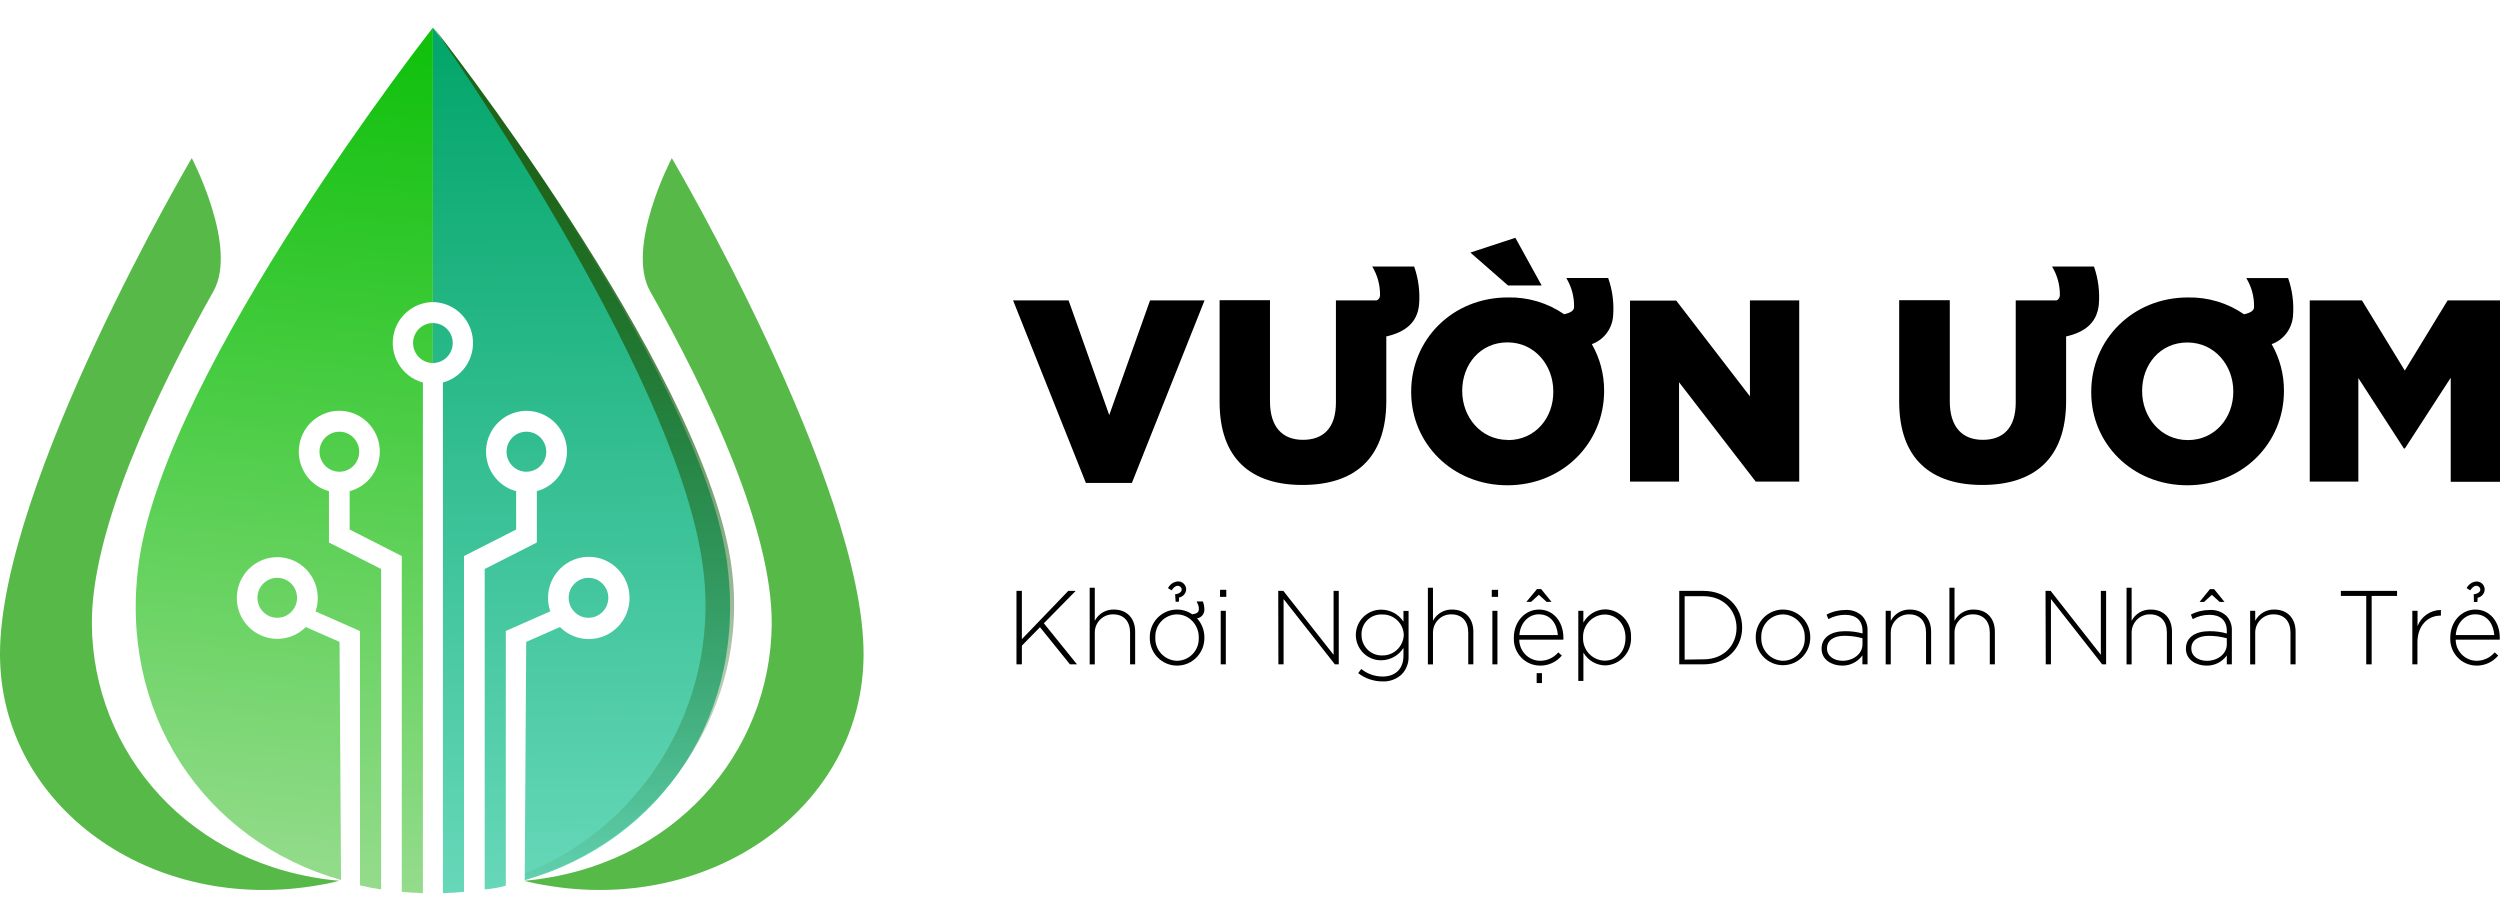
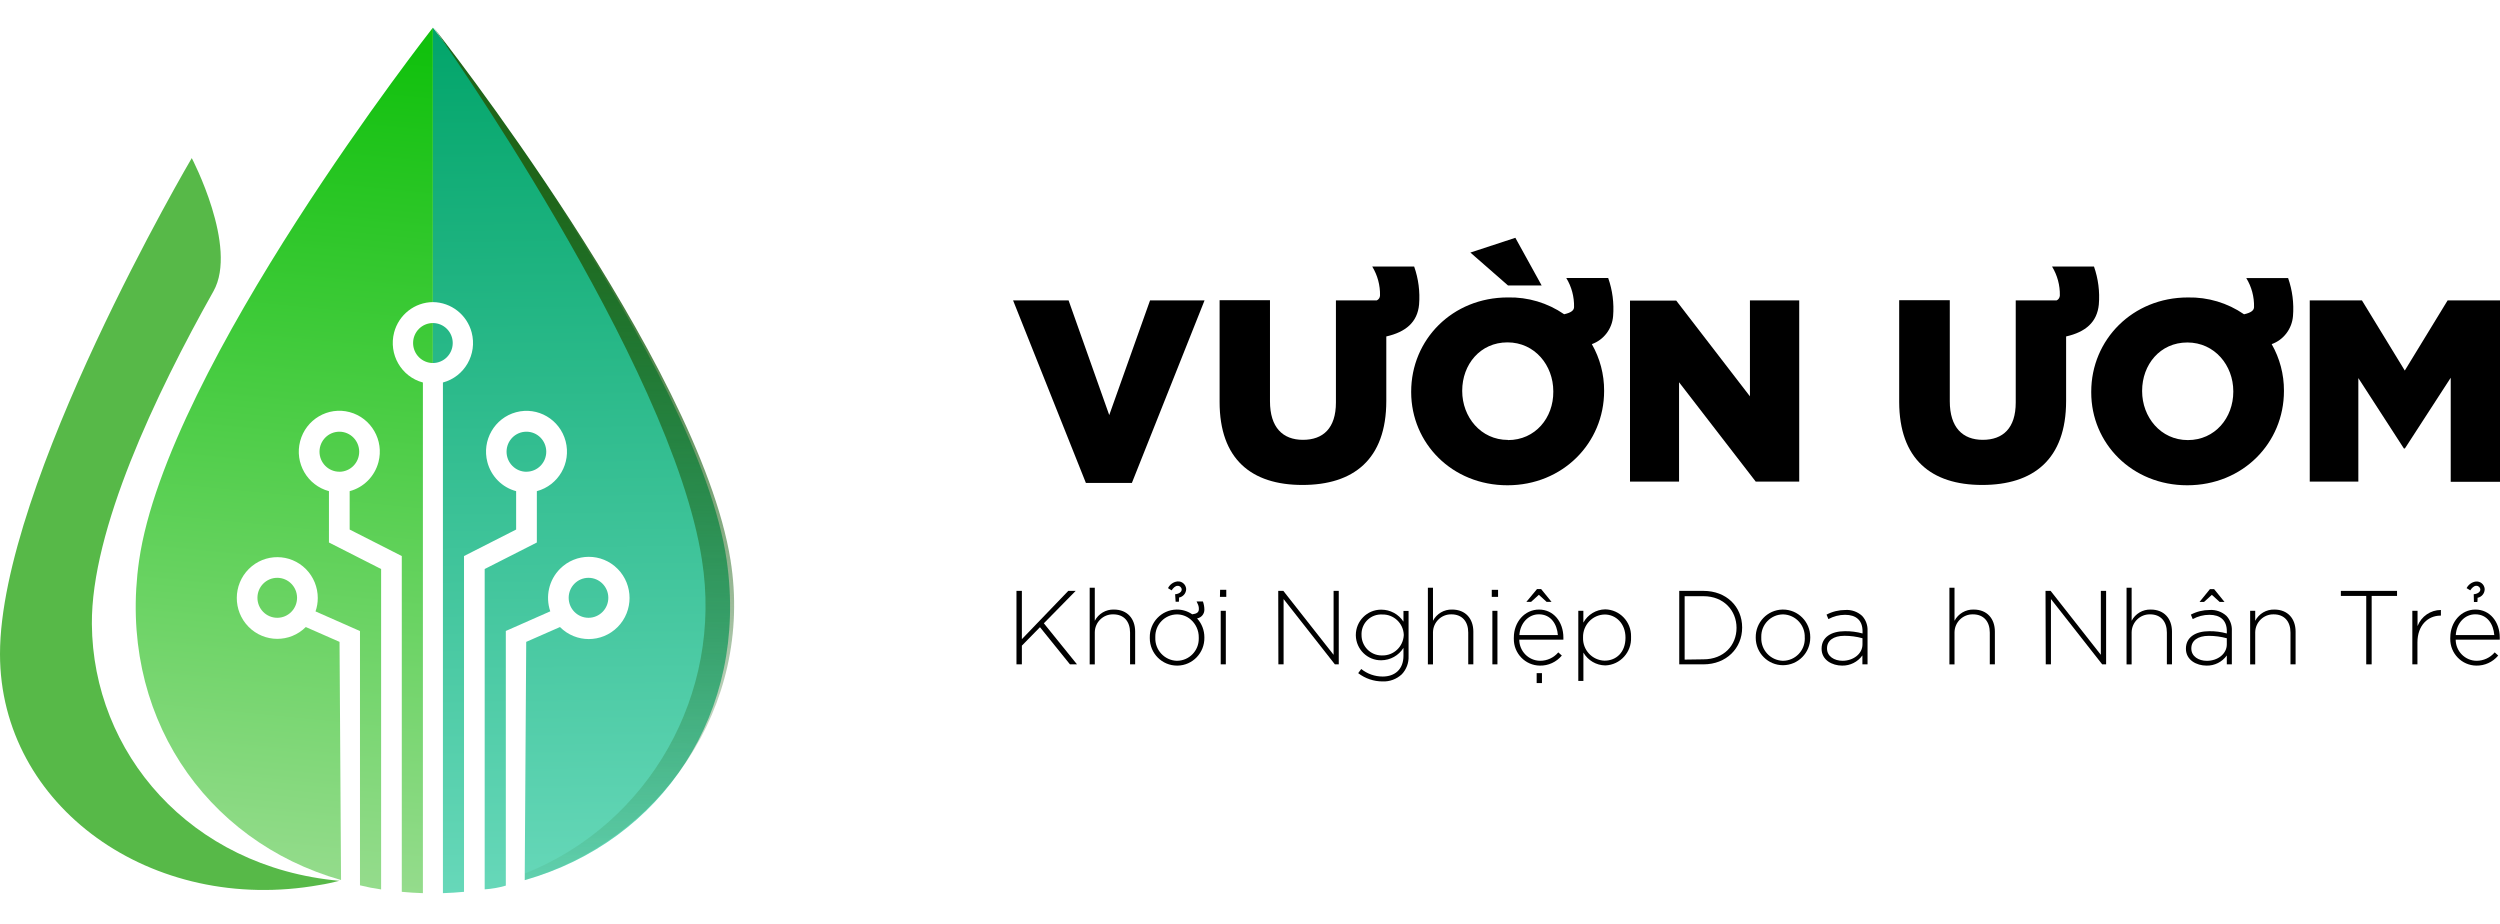
<svg xmlns="http://www.w3.org/2000/svg" width="119" height="44" viewBox="0 0 119 44" fill="none">
  <g clip-path="url(#clip0_235_21040)">
-     <path d="M24.951 41.927C32.091 41.275 36.688 35.806 36.733 29.705C36.766 25.238 33.725 18.794 30.946 13.864C29.758 11.755 31.978 7.525 31.978 7.525C31.978 7.525 41.106 23.033 41.106 31.131C41.106 38.386 33.879 43.556 25.885 42.124C25.572 42.077 25.257 42.002 24.951 41.927Z" fill="#57B948" />
    <path d="M16.155 41.927C9.015 41.275 4.418 35.806 4.373 29.705C4.34 25.238 7.388 18.794 10.16 13.864C11.348 11.755 9.128 7.525 9.128 7.525C9.128 7.525 0 23.033 0 31.131C0 38.386 7.227 43.556 15.219 42.124C15.536 42.077 15.849 42.002 16.155 41.927Z" fill="#57B948" />
    <path d="M20.606 1.316C20.606 1.316 7.949 17.439 6.621 26.681C5.577 33.927 9.708 40.031 16.234 41.89L16.162 30.553L14.556 29.847C13.8 30.602 12.58 30.596 11.83 29.834C11.079 29.071 11.087 27.84 11.843 27.083C12.599 26.328 13.818 26.334 14.569 27.096C14.926 27.461 15.126 27.953 15.126 28.465C15.126 28.682 15.091 28.899 15.019 29.103L17.135 30.038V42.141C17.467 42.225 17.802 42.29 18.141 42.337V27.085L15.658 25.823V23.379C14.628 23.104 14.014 22.039 14.287 21.001C14.559 19.963 15.616 19.342 16.644 19.617C17.672 19.892 18.288 20.958 18.015 21.996C17.837 22.672 17.315 23.202 16.644 23.379V25.206L19.125 26.468V42.451C19.457 42.483 19.792 42.503 20.13 42.514V18.207C19.099 17.931 18.488 16.865 18.76 15.825C18.983 14.98 19.738 14.388 20.606 14.38V1.316Z" fill="url(#paint0_linear_235_21040)" />
    <path d="M20.606 15.377C20.086 15.377 19.663 15.803 19.663 16.328C19.663 16.854 20.086 17.28 20.606 17.28V15.377Z" fill="url(#paint1_linear_235_21040)" />
    <path d="M14.14 28.455C14.14 28.981 13.718 29.407 13.197 29.407C12.676 29.407 12.254 28.981 12.254 28.455C12.254 27.93 12.676 27.504 13.197 27.504C13.718 27.504 14.14 27.93 14.14 28.455Z" fill="url(#paint2_linear_235_21040)" />
    <path d="M16.151 22.456C16.674 22.456 17.096 22.031 17.098 21.504C17.098 20.977 16.677 20.55 16.155 20.549C15.632 20.549 15.21 20.973 15.208 21.5C15.208 22.026 15.629 22.452 16.149 22.454C16.149 22.454 16.149 22.454 16.151 22.454V22.456Z" fill="url(#paint3_linear_235_21040)" />
    <path d="M20.606 1.316C20.606 1.316 33.261 17.439 34.592 26.681C35.633 33.927 31.504 40.048 24.976 41.895V41.89L25.048 30.553L26.655 29.847C27.413 30.611 28.641 30.61 29.399 29.847C30.157 29.082 30.155 27.842 29.399 27.078C28.641 26.313 27.413 26.315 26.655 27.078C26.13 27.607 25.951 28.39 26.193 29.099L24.077 30.034V42.155C23.749 42.251 23.412 42.311 23.071 42.333V27.085L25.554 25.823V23.379C26.583 23.104 27.196 22.041 26.924 21.003C26.651 19.965 25.597 19.346 24.568 19.621C23.54 19.896 22.927 20.96 23.199 21.997C23.377 22.672 23.899 23.202 24.568 23.379V25.206L22.087 26.468V42.451C21.755 42.483 21.42 42.503 21.083 42.514V18.207C22.113 17.931 22.724 16.865 22.452 15.827C22.23 14.982 21.476 14.391 20.608 14.38V1.316H20.606Z" fill="url(#paint4_linear_235_21040)" />
    <path d="M20.606 15.377C21.127 15.377 21.55 15.803 21.55 16.328C21.55 16.854 21.127 17.28 20.606 17.28V15.377Z" fill="url(#paint5_linear_235_21040)" />
    <path d="M27.069 28.455C27.069 28.981 27.492 29.407 28.012 29.407C28.533 29.407 28.956 28.981 28.956 28.455C28.956 27.93 28.533 27.504 28.012 27.504C27.492 27.504 27.069 27.93 27.069 28.455Z" fill="url(#paint6_linear_235_21040)" />
    <path d="M25.059 22.456C24.537 22.456 24.114 22.031 24.112 21.504C24.112 20.977 24.533 20.55 25.055 20.549C25.578 20.547 26.001 20.973 26.002 21.5C26.002 22.026 25.582 22.452 25.061 22.454C25.061 22.454 25.061 22.454 25.059 22.454V22.456Z" fill="url(#paint7_linear_235_21040)" />
    <path fill-rule="evenodd" clip-rule="evenodd" d="M24.99 41.89C31.476 39.97 35.886 33.629 34.773 26.659C33.281 17.319 20.652 1.325 20.652 1.325C20.652 1.325 31.993 17.319 33.413 26.657C34.419 33.009 30.916 39.211 24.99 41.578V41.89Z" fill="url(#paint8_linear_235_21040)" />
    <path d="M51.688 22.987H53.878L57.336 14.3H54.742L52.8 19.758L50.865 14.3H48.223L51.688 22.987Z" fill="black" />
    <path d="M61.996 23.084C64.418 23.084 65.988 21.878 65.988 19.083V16.015C66.914 15.805 67.47 15.336 67.548 14.498C67.598 13.885 67.518 13.268 67.314 12.688H65.319C65.571 13.103 65.7 13.582 65.689 14.068C65.687 14.119 65.671 14.167 65.643 14.208C65.615 14.249 65.576 14.281 65.532 14.3H63.59V19.161C63.59 20.382 62.982 20.936 62.02 20.936C61.058 20.936 60.451 20.345 60.451 19.102V14.291H58.053V19.133C58.053 21.852 59.561 23.084 61.996 23.084Z" fill="black" />
    <path d="M71.756 23.099C74.384 23.099 76.356 21.089 76.356 18.611V18.596C76.359 17.819 76.157 17.054 75.772 16.381C76.341 16.177 76.737 15.653 76.784 15.046C76.834 14.432 76.754 13.813 76.55 13.234H74.555C74.808 13.647 74.936 14.128 74.925 14.614C74.925 14.76 74.806 14.881 74.453 14.958C73.665 14.415 72.727 14.137 71.775 14.158C69.131 14.158 67.172 16.164 67.172 18.645V18.669C67.177 21.102 69.119 23.099 71.756 23.099ZM71.78 20.941C70.483 20.941 69.601 19.845 69.601 18.613V18.598C69.601 17.355 70.452 16.297 71.756 16.297C73.061 16.297 73.937 17.396 73.937 18.622V18.647C73.947 19.883 73.083 20.948 71.78 20.948V20.941ZM71.78 13.587H73.382L72.131 11.319L69.99 12.022L71.78 13.587Z" fill="black" />
    <path d="M77.588 22.925H79.923V18.195L83.573 22.925H85.643V14.3H83.297V18.866L79.789 14.309H77.588V22.925Z" fill="black" />
    <path d="M94.354 23.084C96.778 23.084 98.347 21.878 98.347 19.083V16.015C99.274 15.805 99.82 15.336 99.904 14.498C99.956 13.885 99.876 13.268 99.674 12.688H97.678C97.93 13.103 98.06 13.582 98.049 14.068C98.047 14.119 98.03 14.165 98.003 14.207C97.977 14.248 97.938 14.281 97.893 14.3H95.949V19.161C95.949 20.382 95.34 20.936 94.38 20.936C93.42 20.936 92.81 20.345 92.81 19.102V14.291H90.401V19.133C90.409 21.852 91.921 23.084 94.354 23.084Z" fill="black" />
    <path d="M104.113 23.099C106.757 23.099 108.716 21.089 108.716 18.611V18.596C108.719 17.819 108.517 17.054 108.132 16.381C108.41 16.282 108.654 16.102 108.834 15.864C109.014 15.627 109.121 15.345 109.146 15.047C109.196 14.434 109.118 13.817 108.914 13.236H106.922C107.176 13.649 107.304 14.129 107.292 14.616C107.292 14.761 107.17 14.883 106.816 14.96C106.029 14.417 105.095 14.139 104.142 14.159C101.515 14.159 99.543 16.166 99.543 18.647V18.671C99.537 21.102 101.483 23.099 104.113 23.099ZM104.142 20.948C102.845 20.948 101.965 19.851 101.965 18.619V18.604C101.965 17.36 102.815 16.302 104.118 16.302C105.421 16.302 106.305 17.396 106.305 18.622V18.647C106.305 19.883 105.439 20.948 104.142 20.948Z" fill="black" />
    <path d="M109.944 22.925H112.257V17.996L114.425 21.347H114.473L116.654 17.981V22.934H119V14.3H116.506L114.468 17.639L112.429 14.3H109.944V22.925Z" fill="black" />
    <path d="M48.384 28.126H48.641V30.424L50.85 28.126H51.202L49.687 29.669L51.265 31.623H50.93L49.503 29.854L48.641 30.733V31.623H48.384V28.126Z" fill="black" />
    <path d="M51.869 27.977H52.112V29.549C52.29 29.211 52.642 29.003 53.022 29.015C53.661 29.015 54.033 29.45 54.033 30.064V31.623H53.791V30.11C53.791 29.587 53.504 29.243 52.988 29.243C52.512 29.233 52.119 29.617 52.112 30.095C52.112 30.114 52.112 30.133 52.112 30.151V31.625H51.869V27.977Z" fill="black" />
    <path d="M54.73 30.359V30.35C54.715 29.626 55.284 29.03 56.001 29.015C56.01 29.015 56.018 29.015 56.027 29.015C56.285 29.015 56.536 29.093 56.75 29.241C56.963 29.215 57.066 29.149 57.066 28.991C57.068 28.903 57.048 28.815 57.007 28.736C56.992 28.701 56.972 28.671 56.957 28.631H57.259C57.302 28.751 57.326 28.878 57.328 29.006C57.337 29.217 57.189 29.402 56.981 29.436C57.206 29.682 57.33 30.004 57.328 30.339V30.35C57.341 31.073 56.772 31.67 56.055 31.683C56.047 31.683 56.038 31.683 56.031 31.683C55.313 31.685 54.732 31.102 54.73 30.378C54.73 30.372 54.73 30.365 54.73 30.359ZM57.061 30.359V30.35C57.068 30.011 56.92 29.69 56.661 29.475C56.481 29.327 56.255 29.245 56.021 29.245C55.447 29.252 54.986 29.727 54.993 30.307C54.993 30.318 54.993 30.327 54.993 30.339V30.35C54.971 30.937 55.426 31.431 56.008 31.453C56.016 31.453 56.025 31.453 56.032 31.453C56.607 31.447 57.068 30.973 57.061 30.395C57.061 30.384 57.061 30.372 57.061 30.359ZM55.938 28.286C56.123 28.271 56.249 28.175 56.249 28.061C56.244 27.958 56.157 27.88 56.055 27.886C56.053 27.886 56.051 27.886 56.047 27.886C55.947 27.886 55.843 27.986 55.769 28.101C55.743 28.087 55.719 28.073 55.695 28.056C55.662 28.037 55.629 28.018 55.597 27.996C55.684 27.82 55.853 27.698 56.047 27.676C56.257 27.657 56.442 27.814 56.461 28.026C56.461 28.035 56.461 28.044 56.461 28.054C56.453 28.246 56.312 28.409 56.123 28.443C56.123 28.508 56.123 28.568 56.114 28.643H55.96L55.936 28.286H55.938Z" fill="black" />
    <path d="M58.077 28.076H58.371V28.411H58.069L58.077 28.076ZM58.106 29.075H58.349V31.623H58.106V29.075Z" fill="black" />
    <path d="M60.844 28.126H61.087L63.479 31.169V28.126H63.725V31.623H63.54L61.099 28.515V31.623H60.851L60.844 28.126Z" fill="black" />
    <path d="M64.65 32.042L64.795 31.844C65.084 32.077 65.443 32.203 65.814 32.203C66.388 32.203 66.805 31.868 66.805 31.214V30.84C66.576 31.204 66.179 31.425 65.751 31.429C65.091 31.44 64.548 30.907 64.537 30.241C64.537 30.238 64.537 30.234 64.537 30.23C64.537 29.563 65.075 29.02 65.736 29.02C65.742 29.02 65.745 29.02 65.751 29.02C66.175 29.02 66.572 29.233 66.805 29.591V29.08H67.048V31.232C67.063 31.552 66.946 31.864 66.726 32.096C66.477 32.328 66.147 32.451 65.81 32.436C65.391 32.436 64.984 32.298 64.65 32.042ZM66.82 30.23V30.219C66.8 29.663 66.335 29.23 65.784 29.25C65.273 29.224 64.837 29.619 64.809 30.135C64.809 30.161 64.809 30.187 64.809 30.213V30.224C64.806 30.759 65.23 31.195 65.76 31.199C65.767 31.199 65.777 31.199 65.784 31.199C66.335 31.215 66.794 30.784 66.82 30.23Z" fill="black" />
    <path d="M67.967 27.977H68.21V29.549C68.387 29.211 68.741 29.003 69.121 29.015C69.759 29.015 70.131 29.45 70.131 30.064V31.623H69.888V30.11C69.888 29.587 69.601 29.243 69.086 29.243C68.61 29.233 68.217 29.617 68.21 30.095C68.21 30.114 68.21 30.133 68.21 30.151V31.625H67.967V27.977Z" fill="black" />
    <path d="M71.008 28.076H71.308V28.411H71.008V28.076ZM71.037 29.075H71.278V31.623H71.037V29.075Z" fill="black" />
    <path d="M72.059 30.354V30.344C72.059 29.61 72.575 29.015 73.258 29.015C73.942 29.015 74.417 29.595 74.417 30.35C74.418 30.384 74.418 30.415 74.417 30.449H72.317C72.321 31.001 72.762 31.448 73.308 31.453C73.642 31.455 73.959 31.309 74.174 31.053L74.343 31.204C74.083 31.515 73.7 31.691 73.297 31.683C72.606 31.676 72.05 31.103 72.058 30.406C72.058 30.389 72.058 30.37 72.058 30.354H72.059ZM74.155 30.23C74.115 29.714 73.827 29.241 73.249 29.241C72.749 29.241 72.358 29.666 72.323 30.23H74.155ZM73.16 28.041H73.359L73.853 28.65H73.62L73.249 28.312L72.879 28.65H72.654L73.16 28.041ZM73.145 32.042H73.397V32.513H73.145V32.042Z" fill="black" />
    <path d="M75.125 29.075H75.368V29.636C75.577 29.254 75.974 29.013 76.407 29.005C77.1 29.018 77.651 29.596 77.638 30.296C77.638 30.307 77.638 30.318 77.638 30.329V30.34C77.667 31.045 77.124 31.642 76.426 31.674C76.42 31.674 76.415 31.674 76.409 31.674C75.981 31.668 75.586 31.436 75.37 31.064V32.412H75.127V29.075H75.125ZM77.373 30.359V30.35C77.373 29.68 76.917 29.25 76.383 29.25C75.801 29.263 75.34 29.75 75.353 30.339C75.353 30.34 75.353 30.342 75.353 30.344V30.354C75.334 30.939 75.79 31.429 76.37 31.447C76.374 31.447 76.379 31.447 76.383 31.447C76.937 31.447 77.373 31.045 77.373 30.359Z" fill="black" />
    <path d="M79.932 28.126H81.086C82.174 28.126 82.926 28.874 82.926 29.865V29.875C82.926 30.858 82.174 31.623 81.086 31.623H79.932V28.126ZM81.086 31.384C82.052 31.384 82.659 30.718 82.659 29.888C82.659 29.063 82.052 28.379 81.086 28.379H80.189V31.397L81.086 31.384Z" fill="black" />
    <path d="M83.573 30.359V30.35C83.559 29.626 84.128 29.03 84.845 29.015C84.854 29.015 84.861 29.015 84.871 29.015C85.588 29.015 86.168 29.6 86.168 30.324C86.168 30.329 86.168 30.333 86.168 30.339V30.35C86.17 31.073 85.591 31.66 84.874 31.664C84.157 31.666 83.575 31.083 83.573 30.359ZM85.906 30.359V30.35C85.929 29.761 85.473 29.267 84.889 29.245C84.882 29.245 84.873 29.245 84.865 29.245C84.291 29.252 83.829 29.727 83.837 30.307C83.837 30.318 83.837 30.327 83.837 30.339V30.35C83.816 30.939 84.272 31.432 84.856 31.453C84.863 31.453 84.871 31.453 84.876 31.453C85.451 31.447 85.914 30.974 85.908 30.393C85.908 30.382 85.908 30.37 85.908 30.359H85.906Z" fill="black" />
    <path d="M86.708 30.884V30.873C86.708 30.338 87.158 30.045 87.82 30.045C88.103 30.041 88.385 30.078 88.657 30.153V30.045C88.657 29.525 88.344 29.265 87.825 29.265C87.549 29.265 87.277 29.336 87.032 29.469L86.943 29.256C87.219 29.11 87.529 29.035 87.84 29.035C88.133 29.016 88.42 29.117 88.637 29.316C88.817 29.51 88.909 29.768 88.895 30.034V31.623H88.65V31.198C88.426 31.509 88.066 31.69 87.685 31.683C87.214 31.683 86.708 31.419 86.708 30.884ZM88.654 30.669V30.38C88.374 30.303 88.087 30.264 87.798 30.264C87.262 30.264 86.966 30.499 86.966 30.858V30.869C86.966 31.243 87.312 31.453 87.707 31.453C88.205 31.453 88.654 31.133 88.654 30.671V30.669Z" fill="black" />
-     <path d="M89.759 29.075H90.001V29.55C90.179 29.211 90.531 29.004 90.911 29.015C91.551 29.015 91.921 29.451 91.921 30.064V31.623H91.679V30.111C91.679 29.587 91.391 29.243 90.878 29.243C90.402 29.234 90.009 29.617 90.001 30.096C90.001 30.114 90.001 30.133 90.001 30.152V31.625H89.759V29.075Z" fill="black" />
    <path d="M92.792 27.977H93.035V29.549C93.213 29.211 93.567 29.003 93.947 29.015C94.586 29.015 94.956 29.45 94.956 30.064V31.623H94.714V30.11C94.714 29.587 94.426 29.243 93.911 29.243C93.435 29.233 93.042 29.617 93.035 30.095C93.035 30.114 93.035 30.133 93.035 30.151V31.625H92.792V27.977Z" fill="black" />
    <path d="M97.367 28.126H97.61L100 31.169V28.126H100.251V31.623H100.065L97.625 28.515V31.623H97.378L97.367 28.126Z" fill="black" />
    <path d="M101.224 27.977H101.466V29.549C101.644 29.211 101.996 29.003 102.376 29.015C103.016 29.015 103.386 29.45 103.386 30.064V31.623H103.143V30.11C103.143 29.587 102.856 29.243 102.343 29.243C101.867 29.233 101.474 29.617 101.466 30.095C101.466 30.114 101.466 30.133 101.466 30.151V31.625H101.224V27.977Z" fill="black" />
    <path d="M104.05 30.884V30.873C104.05 30.338 104.5 30.045 105.162 30.045C105.443 30.041 105.725 30.079 105.997 30.153V30.045C105.997 29.525 105.686 29.265 105.165 29.265C104.889 29.265 104.617 29.336 104.374 29.469L104.285 29.256C104.561 29.11 104.871 29.035 105.182 29.035C105.475 29.017 105.762 29.118 105.979 29.316C106.159 29.51 106.251 29.768 106.236 30.034V31.623H105.996V31.199C105.773 31.511 105.412 31.692 105.03 31.683C104.556 31.683 104.05 31.419 104.05 30.884ZM105.996 30.671V30.381C105.716 30.305 105.428 30.266 105.139 30.266C104.604 30.266 104.307 30.501 104.307 30.86V30.871C104.307 31.245 104.654 31.455 105.049 31.455C105.554 31.455 105.996 31.133 105.996 30.671ZM105.193 28.042H105.391L105.886 28.652H105.655L105.284 28.314L104.913 28.652H104.698L105.193 28.042Z" fill="black" />
    <path d="M107.107 29.075H107.348V29.55C107.526 29.211 107.88 29.004 108.26 29.015C108.899 29.015 109.27 29.451 109.27 30.064V31.623H109.027V30.111C109.027 29.587 108.74 29.243 108.225 29.243C107.749 29.234 107.356 29.617 107.348 30.096C107.348 30.114 107.348 30.133 107.348 30.152V31.625H107.107V29.075Z" fill="black" />
    <path d="M112.633 28.366H111.425V28.126H114.099V28.366H112.891V31.623H112.633V28.366Z" fill="black" />
    <path d="M114.827 29.074H115.075V29.8C115.255 29.338 115.696 29.035 116.187 29.035V29.304H116.163C115.583 29.304 115.07 29.755 115.07 30.58V31.623H114.827V29.074Z" fill="black" />
    <path d="M116.634 30.353V30.344C116.634 29.609 117.149 29.015 117.831 29.015C118.513 29.015 118.989 29.594 118.989 30.35C118.991 30.383 118.991 30.415 118.989 30.449H116.891C116.895 31 117.334 31.447 117.881 31.453C118.214 31.455 118.531 31.309 118.748 31.053L118.915 31.204C118.655 31.515 118.274 31.69 117.872 31.683C117.18 31.675 116.624 31.103 116.632 30.406C116.632 30.389 116.632 30.37 116.632 30.353H116.634ZM118.728 30.23C118.687 29.714 118.4 29.241 117.822 29.241C117.321 29.241 116.93 29.665 116.895 30.23H118.728ZM117.751 28.285C117.936 28.27 118.064 28.175 118.064 28.061C118.059 27.958 117.972 27.88 117.87 27.885C117.866 27.885 117.864 27.885 117.86 27.885C117.762 27.885 117.658 27.986 117.584 28.1C117.558 28.087 117.534 28.072 117.51 28.055C117.475 28.037 117.442 28.018 117.41 27.996C117.497 27.824 117.664 27.704 117.855 27.68C118.064 27.661 118.251 27.816 118.27 28.027C118.27 28.041 118.27 28.052 118.27 28.065C118.261 28.257 118.122 28.418 117.933 28.454C117.933 28.519 117.933 28.579 117.923 28.654H117.759L117.749 28.285H117.751Z" fill="black" />
  </g>
  <defs>
    <linearGradient id="paint0_linear_235_21040" x1="16.529" y1="2.017" x2="12.108" y2="46.766" gradientUnits="userSpaceOnUse">
      <stop stop-color="#11C10D" />
      <stop offset="1" stop-color="#A5DF9C" />
    </linearGradient>
    <linearGradient id="paint1_linear_235_21040" x1="21.52" y1="2.511" x2="17.098" y2="47.26" gradientUnits="userSpaceOnUse">
      <stop stop-color="#11C10D" />
      <stop offset="1" stop-color="#A5DF9C" />
    </linearGradient>
    <linearGradient id="paint2_linear_235_21040" x1="15.771" y1="1.942" x2="11.35" y2="46.691" gradientUnits="userSpaceOnUse">
      <stop stop-color="#11C10D" />
      <stop offset="1" stop-color="#A5DF9C" />
    </linearGradient>
    <linearGradient id="paint3_linear_235_21040" x1="18.03" y1="2.165" x2="13.609" y2="46.914" gradientUnits="userSpaceOnUse">
      <stop stop-color="#11C10D" />
      <stop offset="1" stop-color="#A5DF9C" />
    </linearGradient>
    <linearGradient id="paint4_linear_235_21040" x1="27.457" y1="1.318" x2="28.006" y2="50.756" gradientUnits="userSpaceOnUse">
      <stop stop-color="#02A56A" />
      <stop offset="1" stop-color="#7BE2C9" />
    </linearGradient>
    <linearGradient id="paint5_linear_235_21040" x1="20.91" y1="1.391" x2="21.459" y2="50.829" gradientUnits="userSpaceOnUse">
      <stop stop-color="#02A56A" />
      <stop offset="1" stop-color="#7BE2C9" />
    </linearGradient>
    <linearGradient id="paint6_linear_235_21040" x1="27.716" y1="1.316" x2="28.265" y2="50.754" gradientUnits="userSpaceOnUse">
      <stop stop-color="#02A56A" />
      <stop offset="1" stop-color="#7BE2C9" />
    </linearGradient>
    <linearGradient id="paint7_linear_235_21040" x1="24.837" y1="1.348" x2="25.388" y2="50.786" gradientUnits="userSpaceOnUse">
      <stop stop-color="#02A56A" />
      <stop offset="1" stop-color="#7BE2C9" />
    </linearGradient>
    <linearGradient id="paint8_linear_235_21040" x1="27.913" y1="7.305" x2="27.364" y2="44.115" gradientUnits="userSpaceOnUse">
      <stop offset="0.04" stop-color="#1F6519" />
      <stop offset="1" stop-color="#1F6519" stop-opacity="0" />
    </linearGradient>
    <clipPath id="clip0_235_21040">
      <rect width="119" height="44" fill="white" />
    </clipPath>
  </defs>
</svg>